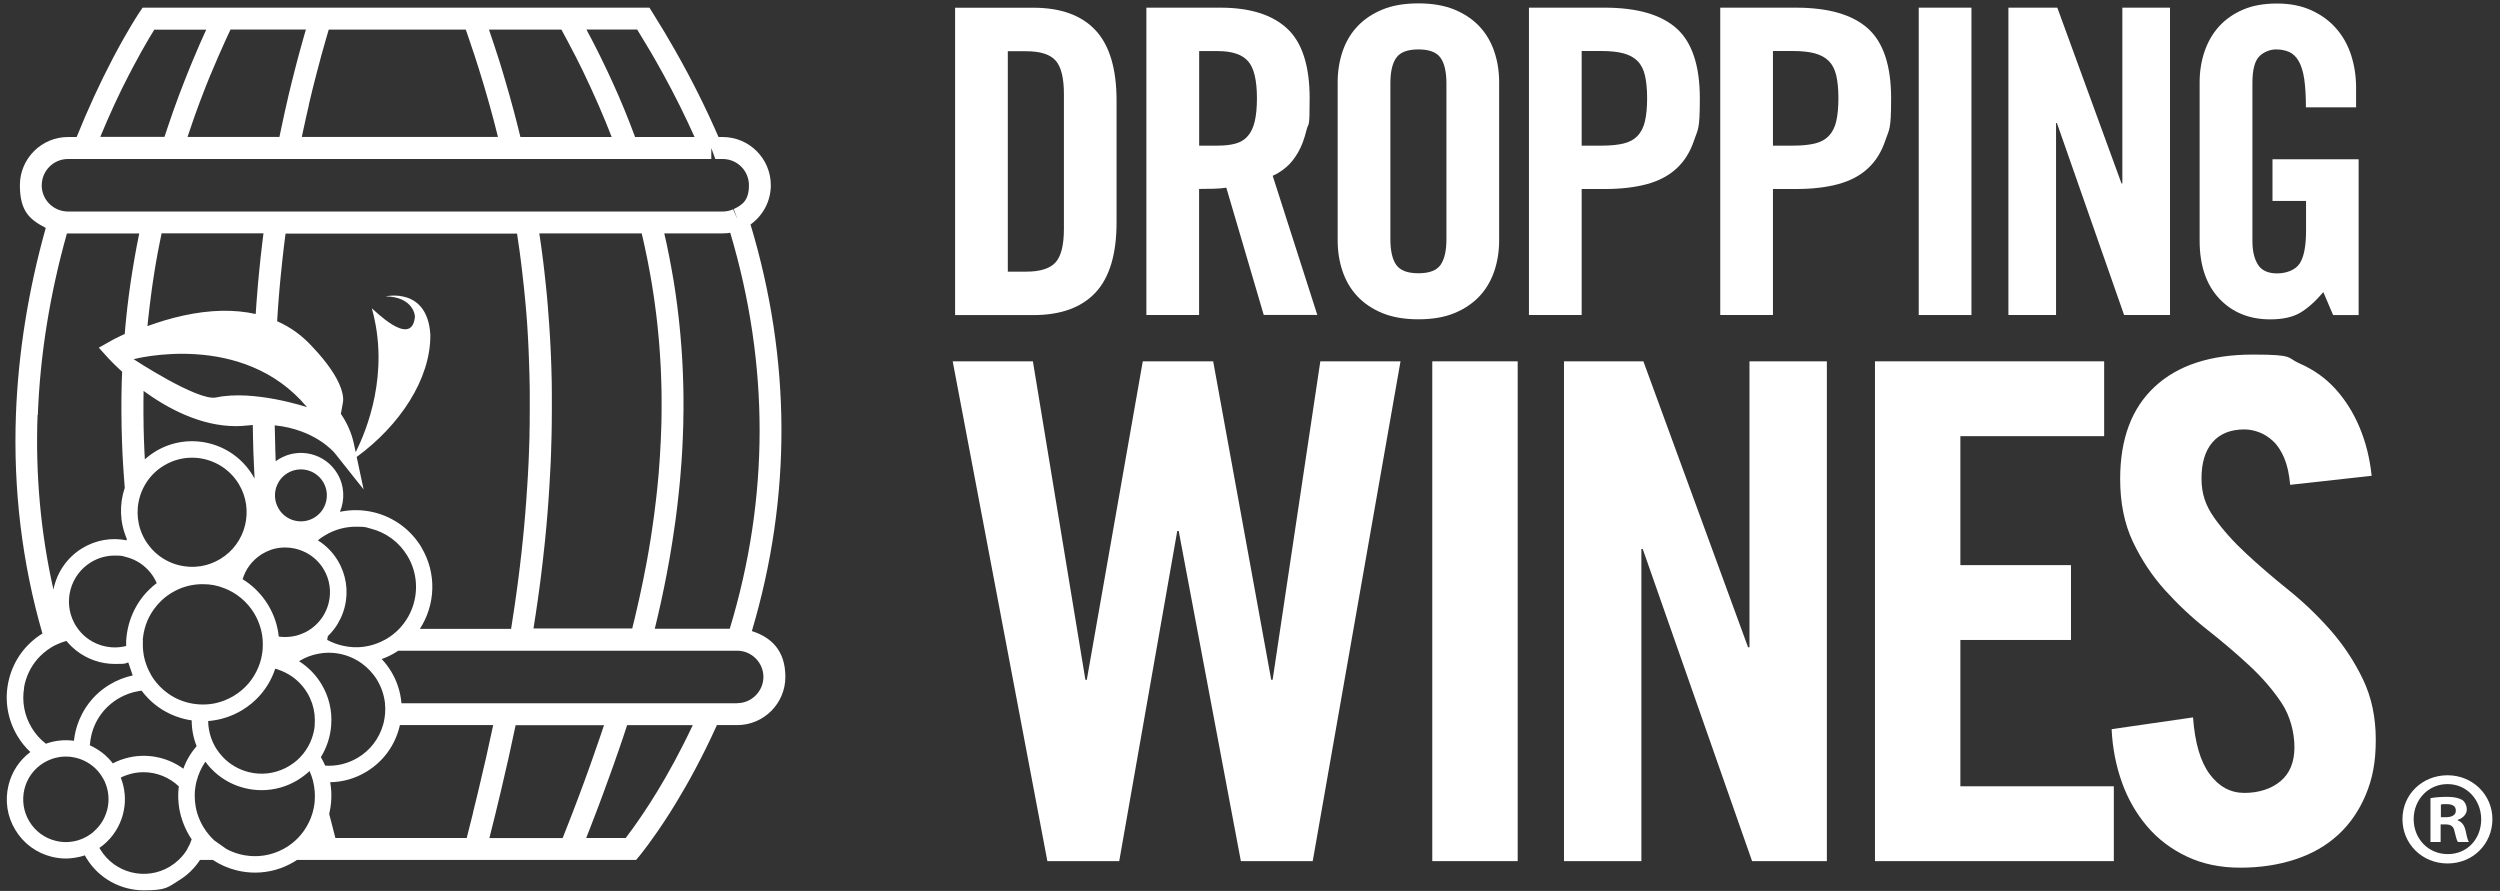
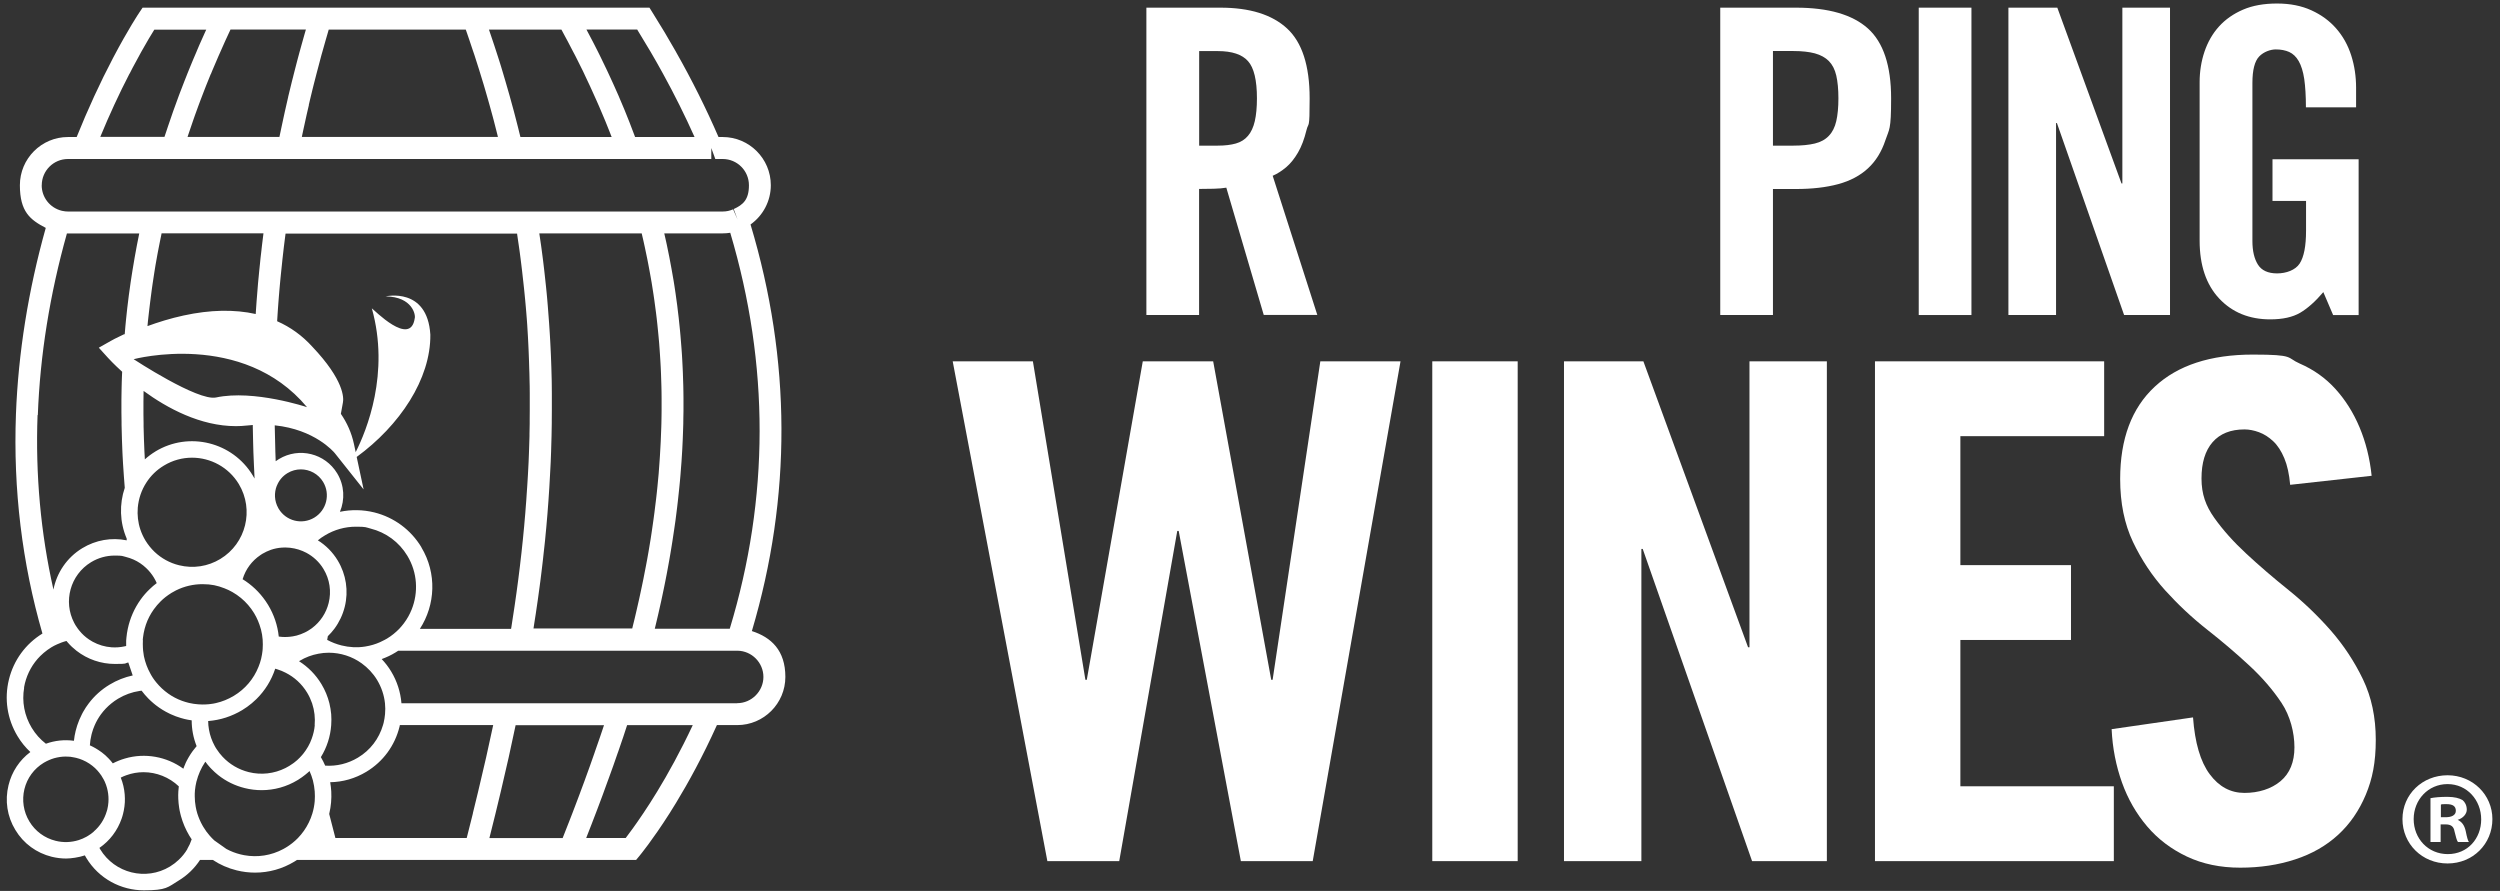
<svg xmlns="http://www.w3.org/2000/svg" width="275" height="98" viewBox="0 0 275 98" fill="none">
  <rect x="0" y="0" width="275" height="98" fill="#333333" stroke="none" />
-   <path d="M105.061 0.85H113.662C116.686 0.85 118.969 1.68 120.51 3.334C122.051 4.988 122.822 7.568 122.822 11.059V24.451C122.822 27.949 122.051 30.522 120.51 32.176C118.969 33.829 116.686 34.66 113.662 34.66H105.061V0.85ZM110.859 29.882H112.87C114.426 29.882 115.512 29.537 116.121 28.853C116.73 28.17 117.031 26.935 117.031 25.156V10.361C117.031 8.582 116.73 7.347 116.121 6.664C115.512 5.98 114.433 5.635 112.87 5.635H110.859V29.89V29.882Z" fill="white" />
  <path d="M131.9 34.653H126.102V0.843H134.242C137.485 0.843 139.929 1.607 141.581 3.136C143.232 4.665 144.061 7.222 144.061 10.816C144.061 14.411 143.944 13.36 143.709 14.33C143.474 15.3 143.166 16.116 142.777 16.785C142.388 17.454 141.948 17.997 141.471 18.402C140.986 18.806 140.495 19.122 139.995 19.335L144.905 34.645H139.012L134.895 20.643C134.52 20.71 134.058 20.746 133.515 20.761C132.972 20.776 132.429 20.783 131.9 20.783V34.645V34.653ZM131.9 16.02H133.955C134.733 16.02 135.394 15.94 135.944 15.785C136.487 15.631 136.935 15.351 137.28 14.94C137.625 14.536 137.874 13.999 138.029 13.323C138.183 12.654 138.263 11.816 138.263 10.816C138.263 8.817 137.933 7.45 137.28 6.723C136.627 5.988 135.519 5.62 133.963 5.62H131.908V16.013L131.9 16.02Z" fill="white" />
-   <path d="M147.144 9.038C147.144 7.854 147.32 6.73 147.68 5.664C148.039 4.606 148.582 3.68 149.316 2.901C150.05 2.121 150.968 1.504 152.076 1.048C153.184 0.593 154.498 0.372 156.024 0.372C157.551 0.372 158.872 0.6 159.973 1.048C161.081 1.504 161.998 2.121 162.732 2.901C163.466 3.68 164.009 4.606 164.369 5.664C164.729 6.723 164.905 7.847 164.905 9.038V26.457C164.905 27.641 164.729 28.765 164.369 29.831C164.009 30.889 163.466 31.816 162.732 32.595C161.998 33.374 161.081 33.991 159.973 34.447C158.865 34.903 157.551 35.123 156.024 35.123C154.498 35.123 153.177 34.895 152.076 34.447C150.968 33.991 150.05 33.381 149.316 32.595C148.582 31.816 148.039 30.897 147.68 29.831C147.32 28.773 147.144 27.648 147.144 26.457V9.038ZM152.942 26.318C152.942 27.597 153.162 28.545 153.595 29.147C154.028 29.758 154.843 30.059 156.024 30.059C157.206 30.059 158.021 29.758 158.454 29.147C158.887 28.537 159.107 27.597 159.107 26.318V9.177C159.107 7.899 158.887 6.95 158.454 6.348C158.013 5.738 157.206 5.436 156.024 5.436C154.843 5.436 154.028 5.738 153.595 6.348C153.155 6.958 152.942 7.899 152.942 9.177V26.318Z" fill="white" />
-   <path d="M168.185 34.653V0.843H176.508C180.09 0.843 182.732 1.607 184.434 3.136C186.13 4.665 186.981 7.222 186.981 10.816C186.981 14.411 186.768 14.168 186.35 15.432C185.932 16.697 185.293 17.726 184.434 18.519C183.576 19.313 182.49 19.894 181.161 20.254C179.833 20.614 178.284 20.791 176.508 20.791H173.983V34.653H168.185ZM173.983 16.02H176.229C177.161 16.02 177.954 15.94 178.592 15.785C179.231 15.631 179.745 15.351 180.134 14.94C180.523 14.536 180.794 13.999 180.948 13.323C181.102 12.654 181.183 11.816 181.183 10.816C181.183 9.817 181.102 8.986 180.948 8.31C180.794 7.641 180.523 7.112 180.134 6.715C179.745 6.326 179.231 6.046 178.592 5.87C177.954 5.701 177.169 5.613 176.229 5.613H173.983V16.006V16.02Z" fill="white" />
  <path d="M189.227 34.653V0.843H197.55C201.131 0.843 203.773 1.607 205.476 3.136C207.171 4.665 208.023 7.222 208.023 10.816C208.023 14.411 207.81 14.168 207.392 15.432C206.973 16.697 206.335 17.726 205.476 18.519C204.617 19.313 203.531 19.894 202.203 20.254C200.874 20.614 199.326 20.791 197.55 20.791H195.025V34.653H189.227ZM195.025 16.02H197.271C198.203 16.02 198.996 15.94 199.634 15.785C200.273 15.631 200.786 15.351 201.175 14.94C201.564 14.536 201.836 13.999 201.99 13.323C202.144 12.654 202.225 11.816 202.225 10.816C202.225 9.817 202.144 8.986 201.99 8.31C201.836 7.641 201.564 7.112 201.175 6.715C200.786 6.326 200.273 6.046 199.634 5.87C198.996 5.701 198.21 5.613 197.271 5.613H195.025V16.006V16.02Z" fill="white" />
  <path d="M211.061 34.653V0.843H216.859V34.653H211.061Z" fill="white" />
  <path d="M220.925 34.653V0.843H226.305L233.365 20.18H233.46V0.843H238.701V34.653H233.651L226.261 13.536H226.165V34.653H220.925Z" fill="white" />
  <path d="M249.959 17.52H259.449V34.66H256.645L255.566 32.132C254.693 33.161 253.842 33.918 253.02 34.403C252.19 34.888 251.097 35.13 249.724 35.13C247.42 35.13 245.548 34.366 244.11 32.837C242.679 31.308 241.959 29.184 241.959 26.472V9.053C241.959 7.869 242.135 6.745 242.495 5.679C242.855 4.62 243.383 3.694 244.088 2.915C244.792 2.136 245.673 1.519 246.73 1.063C247.787 0.607 249.034 0.387 250.473 0.387C251.911 0.387 253.166 0.637 254.26 1.137C255.353 1.636 256.263 2.305 256.997 3.151C257.731 3.996 258.274 4.973 258.634 6.098C258.994 7.222 259.17 8.406 259.17 9.655V11.809H253.651C253.651 10.559 253.585 9.523 253.467 8.692C253.342 7.869 253.137 7.208 252.858 6.723C252.579 6.237 252.227 5.907 251.809 5.716C251.39 5.532 250.898 5.436 250.333 5.436C249.768 5.436 249.005 5.694 248.513 6.208C248.014 6.723 247.765 7.7 247.765 9.133V26.509C247.765 27.604 247.97 28.471 248.374 29.111C248.777 29.75 249.482 30.074 250.48 30.074C251.478 30.074 252.491 29.713 252.961 28.993C253.431 28.273 253.665 27.075 253.665 25.384V22.106H249.974V17.52H249.959Z" fill="white" />
  <path d="M125.691 39.746H133.449L139.834 74.776H139.988L145.236 39.746H154.057L144.399 94.724H136.495L129.655 58.4H129.5L123.115 94.724H115.211L104.797 39.746H113.618L119.394 74.776H119.548L125.706 39.746H125.691Z" fill="white" />
  <path d="M157.551 94.724V39.746H166.945V94.724H157.551Z" fill="white" />
  <path d="M172.039 94.724V39.746H180.772L192.287 71.197H192.442V39.746H200.955V94.724H192.728L180.699 60.385H180.552V94.724H172.039Z" fill="white" />
  <path d="M206.247 94.724V39.746H231.457V47.978H215.641V62.164H227.809V70.396H215.641V86.492H232.521V94.724H206.247Z" fill="white" />
  <path d="M251.919 53.336C251.816 52.168 251.603 51.19 251.273 50.404C250.943 49.617 250.539 48.992 250.054 48.537C249.57 48.081 249.049 47.75 248.491 47.544C247.933 47.339 247.398 47.236 246.891 47.236C245.365 47.236 244.198 47.706 243.383 48.64C242.568 49.58 242.165 50.911 242.165 52.631C242.165 54.351 242.635 55.644 243.574 56.967C244.513 58.29 245.688 59.606 247.111 60.922C248.528 62.237 250.077 63.568 251.75 64.912C253.423 66.258 254.964 67.742 256.388 69.359C257.805 70.984 258.986 72.77 259.926 74.725C260.865 76.68 261.335 78.892 261.335 81.376C261.335 83.861 260.968 85.676 260.234 87.426C259.5 89.175 258.487 90.645 257.188 91.836C255.889 93.026 254.319 93.93 252.469 94.533C250.62 95.143 248.601 95.444 246.422 95.444C244.242 95.444 242.29 95.04 240.565 94.224C238.84 93.409 237.38 92.306 236.191 90.909C235.002 89.513 234.07 87.903 233.416 86.073C232.763 84.243 232.374 82.288 232.279 80.208L241.233 78.914C241.438 81.707 242.047 83.787 243.068 85.162C244.088 86.536 245.357 87.22 246.891 87.22C248.425 87.22 249.842 86.786 250.862 85.926C251.882 85.066 252.388 83.824 252.388 82.2C252.388 80.575 251.919 78.753 250.979 77.334C250.04 75.915 248.866 74.548 247.442 73.225C246.025 71.91 244.477 70.587 242.803 69.271C241.13 67.955 239.589 66.507 238.165 64.935C236.748 63.362 235.567 61.59 234.627 59.613C233.688 57.636 233.218 55.328 233.218 52.69C233.218 48.279 234.481 44.898 237.02 42.539C239.559 40.18 243.148 39.004 247.816 39.004C252.484 39.004 251.464 39.334 252.983 39.996C254.502 40.657 255.808 41.584 256.895 42.782C257.981 43.98 258.869 45.384 259.551 47.008C260.234 48.632 260.682 50.411 260.88 52.337L251.926 53.329L251.919 53.336Z" fill="white" />
-   <path d="M274.164 90.101C274.164 92.835 272.021 94.981 269.232 94.981C266.443 94.981 264.271 92.835 264.271 90.101C264.271 87.367 266.472 85.279 269.232 85.279C271.991 85.279 274.164 87.426 274.164 90.101ZM265.504 90.101C265.504 92.247 267.089 93.952 269.261 93.952C271.434 93.952 272.931 92.247 272.931 90.13C272.931 88.014 271.375 86.25 269.232 86.25C267.089 86.25 265.504 87.984 265.504 90.101ZM268.469 92.622H267.353V87.8C267.793 87.712 268.41 87.653 269.203 87.653C269.995 87.653 270.524 87.8 270.876 88.006C271.14 88.212 271.346 88.594 271.346 89.065C271.346 89.535 270.935 90.005 270.347 90.182V90.241C270.817 90.417 271.081 90.77 271.228 91.417C271.375 92.152 271.463 92.446 271.58 92.622H270.377C270.23 92.446 270.142 92.005 269.995 91.446C269.907 90.917 269.614 90.682 268.997 90.682H268.469V92.622ZM268.498 89.895H269.026C269.643 89.895 270.142 89.689 270.142 89.19C270.142 88.69 269.819 88.455 269.114 88.455C268.41 88.455 268.615 88.484 268.498 88.513V89.895Z" fill="white" />
+   <path d="M274.164 90.101C274.164 92.835 272.021 94.981 269.232 94.981C266.443 94.981 264.271 92.835 264.271 90.101C264.271 87.367 266.472 85.279 269.232 85.279C271.991 85.279 274.164 87.426 274.164 90.101ZM265.504 90.101C265.504 92.247 267.089 93.952 269.261 93.952C271.434 93.952 272.931 92.247 272.931 90.13C272.931 88.014 271.375 86.25 269.232 86.25C267.089 86.25 265.504 87.984 265.504 90.101ZM268.469 92.622H267.353V87.8C267.793 87.712 268.41 87.653 269.203 87.653C269.995 87.653 270.524 87.8 270.876 88.006C271.14 88.212 271.346 88.594 271.346 89.065C271.346 89.535 270.935 90.005 270.347 90.182C270.817 90.417 271.081 90.77 271.228 91.417C271.375 92.152 271.463 92.446 271.58 92.622H270.377C270.23 92.446 270.142 92.005 269.995 91.446C269.907 90.917 269.614 90.682 268.997 90.682H268.469V92.622ZM268.498 89.895H269.026C269.643 89.895 270.142 89.689 270.142 89.19C270.142 88.69 269.819 88.455 269.114 88.455C268.41 88.455 268.615 88.484 268.498 88.513V89.895Z" fill="white" />
  <path d="M82.706 69.418C87.094 54.645 87.043 39.614 82.559 24.693C83.939 23.708 84.79 22.113 84.79 20.372C84.79 17.446 82.412 15.072 79.498 15.072H79.036C77.678 11.941 76.115 8.803 74.353 5.701C74.353 5.701 74.353 5.701 74.353 5.694C73.539 4.253 72.687 2.827 71.792 1.409L71.44 0.843H15.684L15.324 1.379C15.273 1.453 14.106 3.202 12.454 6.34C11.001 9.104 9.651 12.044 8.433 15.072H7.478C4.557 15.072 2.187 17.454 2.187 20.372C2.187 23.29 3.31 24.172 5.034 25.068C3.112 31.926 2.011 38.813 1.754 45.56C1.446 53.836 2.429 61.95 4.668 69.69C2.811 70.829 1.504 72.623 0.983 74.74C0.455 76.878 0.792 79.091 1.93 80.98C2.326 81.641 2.803 82.222 3.339 82.722C2.143 83.618 1.299 84.89 0.939 86.367C0.521 88.058 0.785 89.807 1.688 91.292C2.583 92.784 4.007 93.828 5.695 94.246C6.216 94.371 6.745 94.438 7.266 94.438C7.787 94.438 8.667 94.32 9.335 94.092C9.387 94.18 9.438 94.276 9.489 94.364C10.877 96.665 13.32 97.936 15.831 97.936C18.34 97.936 18.451 97.591 19.64 96.87C20.601 96.29 21.401 95.511 22.003 94.592H23.405C24.197 95.114 25.078 95.503 26.025 95.738C26.7 95.907 27.382 95.988 28.058 95.988C29.577 95.988 31.067 95.577 32.395 94.768C32.49 94.709 32.579 94.651 32.667 94.592H69.972L70.332 94.158C70.434 94.033 71.777 92.409 73.649 89.469C73.876 89.109 74.119 88.727 74.361 88.322C75.733 86.066 77.311 83.192 78.86 79.76H81.098C84.019 79.76 86.39 77.378 86.39 74.46C86.39 71.542 84.834 70.102 82.706 69.418ZM80.269 69.161H72.027C72.027 69.146 72.027 69.139 72.034 69.124C72.064 69.007 72.093 68.882 72.122 68.764C72.218 68.382 72.306 67.999 72.394 67.617C72.438 67.434 72.475 67.25 72.519 67.066C72.592 66.75 72.665 66.434 72.731 66.118C72.775 65.912 72.82 65.706 72.864 65.493C72.922 65.199 72.988 64.913 73.047 64.619C73.091 64.398 73.135 64.185 73.179 63.964C73.238 63.685 73.289 63.406 73.341 63.134C73.385 62.906 73.421 62.685 73.465 62.465C73.517 62.193 73.568 61.928 73.612 61.657C73.656 61.429 73.693 61.201 73.73 60.973C73.774 60.708 73.818 60.444 73.862 60.179C73.898 59.951 73.935 59.723 73.972 59.488C74.016 59.231 74.052 58.974 74.089 58.709C74.126 58.481 74.155 58.246 74.192 58.018C74.229 57.761 74.265 57.504 74.302 57.254C74.331 57.026 74.361 56.791 74.39 56.563C74.419 56.306 74.456 56.056 74.486 55.798C74.515 55.571 74.544 55.343 74.566 55.108C74.596 54.858 74.625 54.6 74.647 54.351C74.669 54.123 74.698 53.895 74.72 53.667C74.742 53.417 74.772 53.16 74.794 52.91C74.816 52.682 74.838 52.462 74.853 52.234C74.874 51.977 74.889 51.719 74.911 51.469C74.926 51.249 74.948 51.028 74.963 50.815C74.985 50.551 74.999 50.279 75.014 50.014C75.029 49.808 75.043 49.602 75.051 49.397C75.073 49.036 75.087 48.676 75.102 48.324C75.117 48.059 75.124 47.802 75.131 47.537C75.139 47.228 75.153 46.92 75.161 46.611C75.161 46.405 75.161 46.199 75.168 45.986C75.168 45.729 75.175 45.464 75.183 45.207C75.183 44.987 75.183 44.773 75.183 44.553C75.183 44.303 75.183 44.061 75.183 43.811C75.183 43.59 75.183 43.37 75.175 43.149C75.175 42.907 75.175 42.664 75.161 42.422C75.161 42.201 75.146 41.98 75.139 41.76C75.131 41.517 75.124 41.282 75.117 41.04C75.109 40.819 75.095 40.599 75.087 40.378C75.073 40.143 75.065 39.901 75.051 39.665C75.036 39.445 75.021 39.224 75.014 39.011C74.999 38.776 74.985 38.533 74.963 38.298C74.948 38.078 74.933 37.864 74.911 37.644C74.889 37.409 74.874 37.166 74.853 36.931C74.831 36.718 74.816 36.505 74.794 36.292C74.772 36.049 74.742 35.806 74.72 35.571C74.698 35.358 74.676 35.152 74.654 34.939C74.625 34.697 74.596 34.454 74.566 34.212C74.544 34.006 74.515 33.8 74.493 33.594C74.463 33.344 74.427 33.094 74.39 32.852C74.361 32.653 74.339 32.455 74.309 32.257C74.273 31.999 74.229 31.742 74.192 31.477C74.163 31.294 74.133 31.102 74.104 30.919C74.06 30.64 74.008 30.36 73.957 30.081C73.928 29.912 73.898 29.75 73.869 29.581C73.803 29.228 73.737 28.875 73.671 28.523C73.656 28.434 73.634 28.339 73.62 28.251C73.531 27.81 73.443 27.361 73.348 26.92C73.326 26.81 73.297 26.7 73.275 26.582C73.209 26.281 73.142 25.972 73.069 25.671H79.506C79.784 25.671 80.056 25.649 80.328 25.605C84.65 40.136 84.636 54.777 80.276 69.153L80.269 69.161ZM60.703 43.796C60.703 43.62 60.703 43.45 60.703 43.282C60.703 42.995 60.703 42.701 60.695 42.414C60.695 42.23 60.695 42.047 60.688 41.863C60.688 41.584 60.673 41.312 60.666 41.032C60.666 40.841 60.658 40.657 60.651 40.466C60.644 40.194 60.636 39.93 60.622 39.658C60.622 39.467 60.607 39.276 60.6 39.085C60.592 38.82 60.578 38.555 60.563 38.291C60.556 38.1 60.541 37.901 60.534 37.71C60.519 37.446 60.504 37.188 60.49 36.924C60.475 36.733 60.468 36.541 60.453 36.343C60.438 36.086 60.416 35.821 60.402 35.564C60.387 35.373 60.372 35.174 60.358 34.983C60.336 34.726 60.321 34.469 60.299 34.204C60.284 34.013 60.27 33.822 60.255 33.631C60.233 33.374 60.211 33.109 60.189 32.852C60.174 32.661 60.152 32.477 60.137 32.286C60.115 32.021 60.086 31.757 60.057 31.492C60.035 31.308 60.02 31.125 59.998 30.948C59.969 30.676 59.939 30.404 59.91 30.132C59.888 29.956 59.873 29.787 59.851 29.61C59.814 29.317 59.778 29.03 59.748 28.743C59.726 28.589 59.712 28.434 59.69 28.288C59.646 27.927 59.594 27.575 59.55 27.222C59.536 27.134 59.528 27.053 59.514 26.965C59.455 26.531 59.389 26.097 59.323 25.671H70.588C70.603 25.737 70.618 25.803 70.632 25.869C70.684 26.082 70.728 26.288 70.779 26.501C70.831 26.722 70.882 26.95 70.926 27.17C70.97 27.383 71.014 27.597 71.058 27.802C71.102 28.023 71.153 28.251 71.198 28.471C71.242 28.684 71.278 28.898 71.322 29.111C71.366 29.331 71.41 29.552 71.447 29.779C71.484 29.993 71.528 30.213 71.564 30.426C71.601 30.647 71.638 30.867 71.682 31.095C71.719 31.316 71.755 31.529 71.785 31.749C71.821 31.97 71.851 32.19 71.888 32.411C71.917 32.631 71.954 32.852 71.983 33.065C72.012 33.285 72.042 33.506 72.071 33.727C72.1 33.947 72.13 34.167 72.159 34.388C72.188 34.608 72.21 34.829 72.24 35.05C72.269 35.27 72.291 35.498 72.313 35.718C72.335 35.939 72.357 36.159 72.379 36.38C72.401 36.608 72.423 36.828 72.445 37.056C72.467 37.276 72.482 37.497 72.504 37.71C72.526 37.938 72.541 38.166 72.555 38.394C72.57 38.614 72.585 38.827 72.599 39.048C72.614 39.276 72.629 39.511 72.643 39.739C72.658 39.959 72.665 40.172 72.68 40.393C72.695 40.628 72.702 40.863 72.71 41.091C72.717 41.304 72.724 41.525 72.731 41.738C72.739 41.973 72.746 42.216 72.754 42.451C72.754 42.664 72.761 42.877 72.768 43.09C72.768 43.333 72.775 43.575 72.775 43.818C72.775 44.024 72.775 44.237 72.775 44.443C72.775 44.693 72.775 44.943 72.775 45.193C72.775 45.391 72.775 45.582 72.768 45.781C72.768 46.045 72.768 46.31 72.754 46.567C72.754 46.729 72.746 46.89 72.739 47.052C72.71 48.081 72.658 49.117 72.592 50.154C72.577 50.337 72.57 50.514 72.555 50.698C72.533 50.962 72.511 51.234 72.497 51.499C72.482 51.697 72.467 51.903 72.453 52.102C72.431 52.359 72.409 52.623 72.379 52.881C72.357 53.094 72.343 53.3 72.32 53.513C72.299 53.77 72.269 54.02 72.24 54.277C72.218 54.498 72.196 54.711 72.166 54.931C72.137 55.181 72.108 55.438 72.071 55.696C72.042 55.916 72.02 56.137 71.99 56.364C71.961 56.614 71.924 56.872 71.888 57.122C71.858 57.349 71.829 57.57 71.792 57.798C71.755 58.048 71.719 58.305 71.682 58.555C71.645 58.783 71.616 59.011 71.579 59.238C71.543 59.488 71.499 59.745 71.454 59.995C71.418 60.231 71.381 60.459 71.337 60.694C71.293 60.944 71.249 61.193 71.205 61.443C71.161 61.678 71.117 61.914 71.073 62.149C71.029 62.399 70.977 62.649 70.926 62.899C70.882 63.141 70.831 63.376 70.787 63.619C70.735 63.869 70.684 64.119 70.632 64.369C70.581 64.611 70.53 64.854 70.478 65.096C70.427 65.346 70.368 65.596 70.317 65.846C70.266 66.096 70.207 66.338 70.148 66.588C70.089 66.838 70.038 67.081 69.979 67.331C69.921 67.581 69.862 67.831 69.803 68.08C69.744 68.33 69.686 68.573 69.62 68.823C69.598 68.926 69.568 69.028 69.546 69.131H58.684C58.684 69.102 58.691 69.065 58.699 69.036C58.721 68.874 58.75 68.72 58.772 68.558C58.824 68.213 58.882 67.867 58.934 67.522C58.963 67.338 58.985 67.154 59.014 66.971C59.059 66.654 59.11 66.331 59.154 66.015C59.183 65.817 59.205 65.626 59.235 65.427C59.279 65.126 59.315 64.817 59.359 64.516C59.389 64.317 59.411 64.111 59.44 63.913C59.477 63.619 59.514 63.318 59.55 63.024C59.572 62.818 59.602 62.619 59.624 62.414C59.66 62.12 59.69 61.833 59.726 61.546C59.748 61.34 59.77 61.135 59.792 60.929C59.822 60.642 59.858 60.355 59.888 60.069C59.91 59.863 59.932 59.665 59.954 59.459C59.983 59.172 60.013 58.886 60.035 58.599C60.057 58.393 60.071 58.195 60.093 57.996C60.123 57.709 60.145 57.423 60.167 57.136C60.181 56.938 60.203 56.739 60.218 56.541C60.24 56.254 60.262 55.96 60.284 55.674C60.299 55.483 60.313 55.284 60.328 55.093C60.35 54.799 60.372 54.505 60.387 54.204C60.402 54.02 60.409 53.836 60.424 53.652C60.446 53.344 60.46 53.042 60.475 52.734C60.482 52.565 60.497 52.395 60.504 52.219C60.519 51.888 60.541 51.565 60.556 51.234C60.556 51.087 60.57 50.94 60.578 50.793C60.592 50.411 60.607 50.021 60.622 49.639C60.622 49.551 60.622 49.463 60.629 49.375C60.658 48.426 60.688 47.478 60.695 46.538C60.695 46.427 60.695 46.31 60.695 46.199C60.695 45.847 60.703 45.494 60.703 45.141C60.703 44.987 60.703 44.832 60.703 44.678C60.703 44.369 60.703 44.061 60.703 43.752V43.796ZM70.097 3.261C70.596 4.069 71.088 4.885 71.564 5.694C72.034 6.495 72.489 7.303 72.93 8.104C74.199 10.412 75.359 12.742 76.401 15.072H69.862C69.862 15.057 69.855 15.05 69.847 15.035C69.686 14.602 69.517 14.161 69.348 13.727C69.311 13.639 69.275 13.551 69.245 13.455C69.077 13.021 68.9 12.588 68.724 12.154C68.702 12.095 68.673 12.037 68.651 11.978C68.482 11.574 68.313 11.169 68.137 10.765C68.108 10.692 68.078 10.625 68.049 10.552C67.866 10.126 67.675 9.692 67.477 9.266C67.433 9.177 67.396 9.082 67.352 8.994C67.22 8.7 67.08 8.398 66.941 8.104C66.875 7.965 66.816 7.825 66.75 7.693C66.735 7.656 66.721 7.627 66.699 7.59C66.501 7.171 66.302 6.759 66.097 6.34C66.06 6.26 66.016 6.179 65.979 6.098C65.913 5.958 65.84 5.826 65.774 5.686C65.627 5.4 65.488 5.106 65.334 4.819C65.29 4.731 65.246 4.65 65.201 4.562C64.981 4.128 64.754 3.694 64.519 3.268C64.519 3.268 64.519 3.253 64.512 3.246H70.104L70.097 3.261ZM61.759 3.261C61.891 3.503 62.024 3.753 62.156 4.003C62.251 4.179 62.346 4.356 62.442 4.532C62.647 4.922 62.853 5.311 63.051 5.701C63.095 5.782 63.132 5.855 63.176 5.936C63.212 6.01 63.257 6.083 63.293 6.157C63.572 6.701 63.844 7.244 64.108 7.788C64.159 7.899 64.211 8.001 64.262 8.112C64.284 8.163 64.306 8.207 64.328 8.259C64.512 8.648 64.702 9.038 64.879 9.427C64.974 9.626 65.062 9.824 65.15 10.023C65.311 10.376 65.473 10.728 65.627 11.081C65.715 11.287 65.811 11.493 65.899 11.698C66.053 12.059 66.207 12.419 66.354 12.772C66.434 12.963 66.515 13.154 66.596 13.345C66.765 13.764 66.933 14.183 67.102 14.609C67.154 14.734 67.205 14.859 67.249 14.991C67.256 15.021 67.271 15.05 67.286 15.072H57.246C57.202 14.896 57.158 14.719 57.114 14.543C57.062 14.345 57.018 14.146 56.967 13.948C56.871 13.558 56.769 13.168 56.666 12.779C56.622 12.61 56.578 12.441 56.534 12.272C56.387 11.721 56.233 11.162 56.079 10.611C56.064 10.567 56.057 10.523 56.042 10.478C55.895 9.971 55.748 9.457 55.602 8.95C55.55 8.766 55.492 8.589 55.44 8.406C55.411 8.303 55.382 8.207 55.352 8.104C55.272 7.825 55.183 7.553 55.103 7.274C55.037 7.068 54.978 6.87 54.912 6.664C54.809 6.34 54.706 6.01 54.596 5.686C54.582 5.649 54.574 5.613 54.56 5.576C54.493 5.378 54.435 5.186 54.369 4.988C54.237 4.584 54.097 4.172 53.958 3.768C53.906 3.621 53.862 3.481 53.811 3.334C53.804 3.305 53.789 3.275 53.782 3.253H61.759V3.261ZM33.966 11.552C34.01 11.353 34.061 11.155 34.105 10.956C34.193 10.574 34.289 10.184 34.384 9.802C34.428 9.633 34.465 9.471 34.509 9.302C34.612 8.906 34.714 8.501 34.817 8.104C35.001 7.406 35.184 6.715 35.367 6.024C35.397 5.914 35.426 5.804 35.463 5.694C35.478 5.635 35.5 5.576 35.514 5.51C35.617 5.135 35.727 4.76 35.83 4.393C35.889 4.194 35.947 3.988 36.006 3.79C36.057 3.614 36.109 3.437 36.16 3.253H51.235C51.301 3.444 51.367 3.636 51.433 3.827C51.506 4.025 51.572 4.231 51.639 4.429C51.771 4.812 51.895 5.186 52.02 5.569C52.035 5.613 52.05 5.649 52.064 5.694C52.108 5.819 52.145 5.943 52.189 6.061C52.365 6.605 52.541 7.149 52.71 7.693C52.732 7.759 52.747 7.825 52.769 7.891C52.791 7.965 52.813 8.031 52.835 8.104C52.96 8.509 53.084 8.92 53.209 9.324C53.261 9.508 53.319 9.692 53.371 9.876C53.481 10.243 53.584 10.603 53.686 10.971C53.745 11.177 53.804 11.383 53.862 11.596C53.958 11.941 54.053 12.294 54.149 12.639C54.207 12.845 54.259 13.058 54.317 13.264C54.413 13.632 54.508 13.999 54.596 14.359C54.64 14.543 54.692 14.727 54.736 14.911C54.75 14.962 54.765 15.013 54.772 15.065H33.202C33.217 15.006 33.232 14.94 33.239 14.881C33.276 14.697 33.32 14.514 33.356 14.33C33.437 13.962 33.518 13.588 33.599 13.22C33.643 13.021 33.687 12.816 33.731 12.617C33.812 12.257 33.892 11.897 33.98 11.544L33.966 11.552ZM23.199 8.148C23.199 8.134 23.214 8.119 23.214 8.104C23.265 7.987 23.309 7.862 23.36 7.744C23.588 7.2 23.816 6.656 24.058 6.113C24.109 5.988 24.168 5.863 24.227 5.738C24.227 5.723 24.241 5.701 24.249 5.686C24.425 5.282 24.601 4.885 24.784 4.481C24.872 4.29 24.96 4.099 25.049 3.908C25.151 3.687 25.254 3.467 25.357 3.246H33.65C33.635 3.29 33.628 3.327 33.613 3.371C33.569 3.518 33.525 3.672 33.481 3.827C33.364 4.224 33.254 4.628 33.144 5.025C33.092 5.223 33.034 5.414 32.982 5.613C32.982 5.635 32.968 5.664 32.96 5.686C32.865 6.024 32.777 6.362 32.689 6.701C32.637 6.899 32.586 7.097 32.535 7.296C32.468 7.56 32.395 7.832 32.329 8.097C32.3 8.215 32.27 8.332 32.241 8.45C32.197 8.619 32.153 8.795 32.109 8.964C31.969 9.516 31.837 10.067 31.705 10.625C31.705 10.655 31.691 10.677 31.691 10.706C31.566 11.236 31.448 11.765 31.331 12.287C31.287 12.47 31.25 12.647 31.213 12.83C31.133 13.205 31.052 13.58 30.971 13.955C30.927 14.161 30.883 14.374 30.839 14.58C30.802 14.741 30.773 14.903 30.736 15.065H20.63C20.645 15.028 20.66 14.984 20.667 14.947C20.718 14.8 20.762 14.653 20.814 14.514C20.946 14.109 21.085 13.705 21.225 13.308C21.291 13.11 21.364 12.919 21.43 12.72C21.555 12.36 21.687 12.007 21.819 11.647C21.893 11.441 21.973 11.236 22.047 11.037C22.179 10.677 22.318 10.317 22.458 9.964C22.531 9.773 22.605 9.582 22.685 9.383C22.847 8.972 23.016 8.56 23.184 8.148H23.199ZM14.252 8.112C14.363 7.899 14.473 7.678 14.583 7.465C14.928 6.811 15.251 6.223 15.544 5.694C16.168 4.576 16.667 3.753 16.975 3.261H22.685C22.685 3.268 22.685 3.275 22.678 3.283C22.641 3.356 22.612 3.43 22.575 3.503C22.362 3.981 22.15 4.451 21.937 4.929C21.856 5.113 21.775 5.297 21.702 5.48C21.672 5.554 21.643 5.62 21.614 5.694C21.482 5.995 21.357 6.296 21.225 6.605C21.144 6.803 21.056 7.009 20.975 7.208C20.851 7.509 20.733 7.81 20.608 8.112C20.579 8.178 20.55 8.251 20.528 8.318C20.454 8.509 20.373 8.7 20.3 8.891C20.131 9.324 19.962 9.758 19.801 10.184C19.757 10.309 19.706 10.434 19.662 10.552C19.456 11.103 19.258 11.654 19.06 12.206C19.008 12.353 18.957 12.507 18.906 12.654C18.766 13.058 18.627 13.47 18.487 13.874C18.421 14.073 18.355 14.271 18.289 14.47C18.223 14.668 18.157 14.866 18.091 15.057H11.031C12.021 12.654 13.1 10.317 14.252 8.09V8.112ZM4.594 20.379C4.594 18.784 5.886 17.49 7.478 17.49H78.243V16.285L78.684 17.49H79.498C81.091 17.49 82.383 18.784 82.383 20.379C82.383 21.974 81.729 22.525 80.709 22.995L81.128 24.135L80.643 23.025C80.276 23.187 79.895 23.267 79.498 23.267H7.471C7.28 23.267 7.082 23.245 6.877 23.201L6.774 23.179C5.49 22.856 4.587 21.709 4.587 20.379H4.594ZM46.354 60.194C45.187 58.268 43.345 56.908 41.166 56.364C39.91 56.056 38.626 56.041 37.393 56.298C37.951 54.968 37.892 53.395 37.092 52.072C35.764 49.867 32.894 49.161 30.692 50.492C30.568 50.565 30.443 50.654 30.325 50.734C30.325 50.859 30.333 50.984 30.34 51.109C30.34 50.984 30.333 50.859 30.325 50.734C30.318 50.514 30.311 50.301 30.303 50.08C30.303 49.955 30.296 49.838 30.289 49.713C30.259 48.779 30.237 47.846 30.223 46.92C30.223 46.876 30.223 46.831 30.223 46.787C30.223 46.714 30.223 46.64 30.223 46.567C30.223 46.236 30.215 45.905 30.215 45.575C30.215 45.905 30.215 46.236 30.223 46.567C30.223 46.64 30.223 46.714 30.223 46.787C34.619 47.243 36.696 49.691 36.821 49.838L39.998 53.836L39.235 50.264C43.969 46.802 47.389 41.694 47.338 36.813C47.015 31.536 42.42 32.602 42.42 32.602C45.4 32.646 45.738 34.682 45.62 35.013C45.158 38.232 41.085 34.013 40.901 33.918C42.905 41.054 40.322 47.368 39.125 49.735L38.934 48.838C38.67 47.611 38.171 46.508 37.496 45.523L37.723 44.266C37.819 43.759 37.848 41.819 34.347 38.129C33.246 36.916 31.955 35.983 30.487 35.336C30.487 35.329 30.487 35.314 30.487 35.307C30.502 35.072 30.516 34.836 30.531 34.601C30.546 34.381 30.56 34.167 30.575 33.947C30.59 33.712 30.612 33.477 30.626 33.249C30.641 33.028 30.663 32.815 30.678 32.595C30.7 32.359 30.714 32.124 30.736 31.896C30.759 31.676 30.773 31.463 30.795 31.242C30.817 31.007 30.839 30.772 30.861 30.544C30.883 30.323 30.905 30.11 30.927 29.89C30.949 29.655 30.971 29.427 31.001 29.192C31.023 28.978 31.045 28.758 31.067 28.545C31.096 28.309 31.118 28.074 31.147 27.839C31.169 27.626 31.199 27.413 31.221 27.192C31.25 26.957 31.279 26.722 31.309 26.487C31.338 26.274 31.36 26.06 31.39 25.855C31.39 25.803 31.404 25.744 31.412 25.693H56.879C56.886 25.752 56.893 25.811 56.901 25.869C56.93 26.053 56.952 26.237 56.981 26.421C57.018 26.671 57.055 26.92 57.092 27.178C57.121 27.369 57.143 27.56 57.172 27.751C57.209 27.994 57.238 28.243 57.268 28.486C57.29 28.684 57.319 28.875 57.341 29.074C57.37 29.317 57.4 29.559 57.429 29.802C57.451 30 57.473 30.198 57.495 30.397C57.525 30.64 57.547 30.882 57.576 31.117C57.598 31.316 57.62 31.521 57.642 31.72C57.664 31.962 57.693 32.198 57.715 32.44C57.737 32.646 57.752 32.844 57.774 33.05C57.796 33.293 57.818 33.528 57.84 33.771C57.855 33.976 57.877 34.182 57.892 34.388C57.914 34.63 57.928 34.866 57.95 35.108C57.965 35.314 57.98 35.52 57.994 35.726C58.009 35.968 58.024 36.203 58.038 36.446C58.053 36.652 58.068 36.858 58.075 37.063C58.09 37.306 58.104 37.548 58.112 37.791C58.119 37.997 58.134 38.203 58.141 38.408C58.156 38.651 58.163 38.901 58.17 39.143C58.178 39.349 58.185 39.555 58.193 39.761C58.2 40.011 58.207 40.253 58.215 40.503C58.215 40.709 58.229 40.915 58.236 41.113C58.236 41.363 58.251 41.62 58.251 41.87C58.251 42.069 58.258 42.275 58.266 42.473C58.266 42.73 58.266 42.995 58.273 43.252C58.273 43.45 58.273 43.649 58.273 43.84C58.273 44.112 58.273 44.377 58.273 44.649C58.273 44.84 58.273 45.023 58.273 45.215C58.273 45.508 58.273 45.803 58.266 46.096C58.266 46.266 58.266 46.427 58.266 46.596C58.266 46.971 58.251 47.353 58.244 47.728C58.244 47.816 58.244 47.897 58.244 47.986C58.229 48.449 58.222 48.912 58.2 49.382C58.2 49.529 58.185 49.676 58.185 49.816C58.17 50.139 58.163 50.462 58.148 50.779C58.141 50.962 58.134 51.153 58.119 51.337C58.104 51.616 58.09 51.903 58.075 52.182C58.06 52.388 58.053 52.594 58.038 52.8C58.024 53.064 58.009 53.336 57.987 53.601C57.972 53.814 57.958 54.027 57.943 54.233C57.928 54.498 57.906 54.755 57.892 55.019C57.877 55.24 57.855 55.453 57.84 55.674C57.818 55.931 57.803 56.188 57.782 56.453C57.767 56.673 57.745 56.901 57.723 57.122C57.701 57.379 57.679 57.636 57.657 57.893C57.635 58.121 57.613 58.342 57.591 58.569C57.569 58.827 57.539 59.084 57.517 59.341C57.495 59.569 57.473 59.797 57.444 60.025C57.414 60.282 57.392 60.539 57.363 60.797C57.341 61.024 57.312 61.26 57.282 61.487C57.253 61.745 57.224 62.002 57.194 62.259C57.165 62.494 57.136 62.73 57.106 62.965C57.077 63.222 57.04 63.472 57.011 63.729C56.981 63.964 56.952 64.207 56.916 64.442C56.879 64.699 56.849 64.949 56.813 65.207C56.783 65.449 56.747 65.684 56.71 65.927C56.673 66.184 56.637 66.441 56.6 66.699C56.563 66.941 56.526 67.184 56.49 67.419C56.453 67.676 56.409 67.933 56.372 68.191C56.336 68.433 56.299 68.676 56.262 68.918C56.248 69.007 56.233 69.095 56.218 69.176H46.185C47.895 66.544 48.072 63.06 46.347 60.201L46.354 60.194ZM13.886 71.057C13.819 71.072 13.761 71.087 13.695 71.101C13.225 71.204 12.748 71.234 12.278 71.204C11.544 71.153 10.832 70.94 10.187 70.587C10.069 70.521 9.952 70.454 9.842 70.374C9.82 70.359 9.805 70.344 9.783 70.337C9.394 70.072 9.042 69.756 8.741 69.381C8.682 69.315 8.631 69.242 8.572 69.168C8.477 69.043 8.396 68.911 8.308 68.779C8.256 68.691 8.205 68.602 8.161 68.514C6.928 66.169 7.728 63.229 10.018 61.84C10.818 61.355 11.713 61.113 12.616 61.113C13.519 61.113 13.431 61.164 13.834 61.26C14.135 61.333 14.421 61.436 14.693 61.554C15.199 61.781 15.662 62.09 16.065 62.472C16.403 62.788 16.697 63.149 16.939 63.553C17.056 63.744 17.151 63.942 17.24 64.141C16.968 64.347 16.711 64.56 16.476 64.795C16.102 65.148 15.764 65.537 15.471 65.949C14.774 66.919 14.297 68.022 14.054 69.176C13.988 69.492 13.937 69.815 13.908 70.131C13.9 70.212 13.893 70.3 13.886 70.381C13.886 70.418 13.886 70.454 13.878 70.484C13.871 70.675 13.871 70.866 13.878 71.064L13.886 71.057ZM33.767 44.788C33.767 44.788 27.933 42.833 23.764 43.722C21.761 44.149 14.7 39.511 14.7 39.511C14.7 39.511 26.692 36.306 33.767 44.781V44.788ZM16.212 35.976C16.212 35.946 16.212 35.917 16.22 35.887C16.234 35.711 16.256 35.527 16.271 35.351C16.293 35.108 16.322 34.866 16.352 34.623C16.374 34.41 16.396 34.204 16.425 33.991C16.454 33.748 16.484 33.506 16.513 33.263C16.542 33.05 16.564 32.844 16.594 32.631C16.623 32.389 16.66 32.146 16.689 31.904C16.718 31.698 16.748 31.485 16.777 31.279C16.814 31.036 16.851 30.794 16.887 30.551C16.917 30.346 16.953 30.14 16.983 29.927C17.019 29.684 17.064 29.441 17.1 29.199C17.137 28.993 17.174 28.787 17.21 28.581C17.254 28.339 17.298 28.089 17.342 27.846C17.379 27.641 17.416 27.442 17.46 27.236C17.504 26.986 17.555 26.744 17.607 26.494C17.643 26.296 17.687 26.09 17.731 25.891C17.746 25.818 17.761 25.744 17.775 25.663H28.982C28.968 25.788 28.953 25.906 28.938 26.016C28.894 26.354 28.858 26.692 28.814 27.023C28.791 27.2 28.777 27.376 28.755 27.56C28.726 27.832 28.689 28.111 28.659 28.383C28.637 28.581 28.615 28.773 28.601 28.971C28.571 29.228 28.549 29.485 28.52 29.743C28.498 29.949 28.483 30.154 28.461 30.36C28.439 30.61 28.417 30.86 28.388 31.11C28.366 31.323 28.351 31.529 28.337 31.742C28.314 31.985 28.293 32.234 28.278 32.477C28.263 32.69 28.241 32.903 28.226 33.116C28.204 33.359 28.19 33.602 28.175 33.844C28.16 34.057 28.146 34.278 28.131 34.491C28.131 34.506 28.131 34.528 28.131 34.542C25.797 34.02 23.133 34.065 20.197 34.704C18.737 35.02 17.386 35.446 16.22 35.873C16.22 35.902 16.22 35.931 16.212 35.961V35.976ZM16.102 53.05C16.102 53.057 16.102 53.064 16.102 53.079C16.579 52.337 17.225 51.697 18.032 51.212C19.001 50.624 20.065 50.345 21.122 50.345C23.155 50.345 25.137 51.381 26.267 53.241C27.977 56.078 27.067 59.775 24.234 61.487C22.861 62.318 21.254 62.56 19.698 62.178C18.671 61.928 17.753 61.414 17.005 60.708C16.623 60.341 16.285 59.922 15.999 59.459C15.764 59.069 15.581 58.665 15.441 58.253C15.177 57.467 15.089 56.644 15.155 55.843C15.243 54.865 15.559 53.91 16.102 53.079C16.102 53.072 16.102 53.064 16.102 53.05ZM17.1 49.661C16.674 49.919 16.293 50.205 15.933 50.529C15.926 50.382 15.918 50.242 15.911 50.095C15.911 49.97 15.896 49.845 15.889 49.72C15.845 48.787 15.816 47.861 15.794 46.934C15.794 46.817 15.794 46.699 15.794 46.589C15.794 46.243 15.786 45.898 15.779 45.56C15.779 45.398 15.779 45.229 15.779 45.068C15.779 44.773 15.779 44.48 15.779 44.185C15.779 44.002 15.779 43.818 15.786 43.627C15.786 43.421 15.786 43.215 15.794 43.002C18.392 44.898 22.04 46.876 25.951 46.876C26.348 46.876 26.751 46.854 27.148 46.809C27.368 46.787 27.588 46.765 27.808 46.751C27.808 46.817 27.808 46.883 27.808 46.949C27.808 47.412 27.823 47.875 27.837 48.346C27.837 48.463 27.837 48.581 27.845 48.698C27.852 49.051 27.867 49.397 27.874 49.749C27.874 49.926 27.889 50.102 27.896 50.279C27.904 50.573 27.918 50.867 27.933 51.161C27.94 51.352 27.948 51.55 27.962 51.749C27.977 52.028 27.984 52.3 27.999 52.579C27.999 52.601 27.999 52.623 27.999 52.645C28.006 52.822 28.021 53.005 28.028 53.182C28.021 53.005 28.006 52.822 27.999 52.638C27.94 52.528 27.874 52.417 27.808 52.307C25.584 48.618 20.777 47.427 17.093 49.661H17.1ZM15.816 42.216C15.816 41.98 15.831 41.745 15.838 41.51C15.831 41.745 15.823 41.98 15.816 42.216ZM15.706 70.425C15.706 70.403 15.706 70.388 15.706 70.374C15.706 70.3 15.72 70.219 15.728 70.146C15.764 69.815 15.831 69.484 15.911 69.168C15.955 69.014 15.999 68.859 16.051 68.705C16.256 68.11 16.55 67.544 16.924 67.022C17.144 66.713 17.394 66.427 17.665 66.155C17.746 66.074 17.834 65.993 17.922 65.912C18.113 65.743 18.311 65.589 18.524 65.442C18.634 65.361 18.752 65.287 18.869 65.214C19.03 65.118 19.199 65.03 19.361 64.942C20.293 64.479 21.291 64.258 22.274 64.258C23.258 64.258 23.911 64.413 24.674 64.707C24.983 64.824 25.276 64.964 25.562 65.126C25.893 65.317 26.208 65.53 26.509 65.78C27.067 66.243 27.559 66.802 27.955 67.456C28.278 67.992 28.52 68.566 28.681 69.161C28.689 69.19 28.703 69.227 28.711 69.256C28.806 69.624 28.865 69.991 28.894 70.366C28.894 70.374 28.894 70.388 28.894 70.396C28.916 70.726 28.916 71.05 28.894 71.381C28.894 71.432 28.894 71.484 28.88 71.528C28.88 71.542 28.88 71.557 28.88 71.564C28.85 71.851 28.799 72.138 28.733 72.424C28.733 72.439 28.733 72.446 28.726 72.461C28.652 72.762 28.557 73.056 28.439 73.343C27.911 74.673 26.971 75.791 25.724 76.54C25.1 76.915 24.432 77.187 23.742 77.341C23.559 77.385 23.375 77.415 23.192 77.437C23.111 77.444 23.03 77.459 22.95 77.466C22.715 77.488 22.473 77.496 22.23 77.496C22.084 77.496 21.944 77.488 21.797 77.474C21.636 77.459 21.482 77.444 21.32 77.422C21.173 77.4 21.034 77.371 20.887 77.341C20.836 77.327 20.777 77.319 20.726 77.305C20.484 77.246 20.249 77.172 20.021 77.091C19.478 76.893 18.972 76.628 18.509 76.298C18.018 75.952 17.57 75.533 17.181 75.055C17.115 74.975 17.056 74.901 16.997 74.82C16.873 74.651 16.755 74.482 16.652 74.299C16.616 74.232 16.579 74.166 16.542 74.1C16.205 73.497 15.977 72.865 15.838 72.218C15.831 72.174 15.823 72.138 15.816 72.094C15.786 71.917 15.757 71.741 15.742 71.564C15.735 71.461 15.72 71.359 15.72 71.248C15.706 70.969 15.706 70.69 15.72 70.41L15.706 70.425ZM26.692 63.7C27.023 62.612 27.705 61.693 28.645 61.061C28.711 61.017 28.777 60.966 28.843 60.929C29.151 60.745 29.474 60.598 29.797 60.48C30.186 60.348 30.582 60.267 30.986 60.238C31.118 60.231 31.25 60.223 31.375 60.223C31.5 60.223 31.727 60.238 31.896 60.253C32.219 60.289 32.535 60.355 32.843 60.451C33.136 60.539 33.423 60.664 33.694 60.804C34.45 61.208 35.118 61.811 35.588 62.597C36.27 63.722 36.468 65.045 36.153 66.324C35.874 67.448 35.228 68.411 34.318 69.095C34.281 69.124 34.237 69.146 34.201 69.176C34.112 69.242 34.017 69.308 33.922 69.359C33.797 69.44 33.665 69.506 33.533 69.572C33.239 69.712 32.938 69.83 32.63 69.911C32.49 69.947 32.351 69.977 32.212 69.999C31.815 70.065 31.404 70.087 31.001 70.058C30.891 70.05 30.78 70.035 30.663 70.021C30.538 68.801 30.142 67.617 29.489 66.537C29.401 66.397 29.313 66.258 29.217 66.118C28.527 65.118 27.661 64.31 26.678 63.707L26.692 63.7ZM30.458 53.425C30.458 53.3 30.443 53.167 30.436 53.042C30.436 53.167 30.45 53.3 30.458 53.425C30.678 52.866 31.074 52.373 31.625 52.043C32.087 51.763 32.593 51.631 33.092 51.631C34.061 51.631 35.008 52.124 35.544 53.013C36.358 54.365 35.925 56.122 34.575 56.938C33.224 57.754 31.47 57.32 30.656 55.968C30.641 55.946 30.626 55.916 30.612 55.887C30.171 55.108 30.142 54.204 30.45 53.425H30.458ZM30.369 51.587C30.369 51.69 30.377 51.793 30.384 51.903C30.384 51.8 30.377 51.697 30.369 51.587ZM36.057 69.984C36.322 69.727 36.564 69.455 36.784 69.161C37.312 68.448 37.701 67.632 37.922 66.75C38.355 65.001 38.076 63.193 37.151 61.657C36.586 60.723 35.83 59.973 34.964 59.437C35.206 59.238 35.463 59.055 35.742 58.893C36.784 58.261 37.958 57.937 39.147 57.937C40.336 57.937 40.211 58.004 40.74 58.136C42.457 58.562 43.903 59.628 44.813 61.142C45.929 62.994 46.031 65.177 45.283 67.044C45.07 67.581 44.784 68.088 44.431 68.558C44.27 68.771 44.094 68.984 43.903 69.183C43.514 69.58 43.074 69.94 42.575 70.241C42.486 70.293 42.398 70.344 42.31 70.388C42.142 70.477 41.973 70.557 41.804 70.638C41.298 70.866 40.762 71.02 40.226 71.109C40.197 71.109 40.175 71.116 40.145 71.123C39.301 71.256 38.428 71.212 37.569 70.998C37.011 70.859 36.483 70.653 35.991 70.388L36.057 70.006V69.984ZM4.161 45.656C4.403 39.085 5.482 32.367 7.361 25.678C7.398 25.678 7.434 25.678 7.478 25.678H15.317C15.229 26.119 15.141 26.568 15.053 27.009C15.038 27.089 15.023 27.17 15.008 27.251C14.935 27.626 14.869 28.001 14.803 28.376C14.774 28.537 14.752 28.699 14.722 28.861C14.671 29.155 14.62 29.449 14.575 29.735C14.546 29.919 14.517 30.103 14.487 30.294C14.443 30.566 14.407 30.838 14.363 31.102C14.333 31.301 14.311 31.492 14.282 31.691C14.245 31.955 14.209 32.212 14.172 32.477C14.143 32.675 14.12 32.874 14.098 33.08C14.069 33.337 14.032 33.594 14.003 33.851C13.981 34.057 13.959 34.256 13.937 34.462C13.908 34.719 13.878 34.969 13.856 35.226C13.834 35.432 13.812 35.638 13.797 35.843C13.775 36.1 13.754 36.35 13.732 36.608C13.724 36.718 13.717 36.828 13.702 36.931V36.74C12.792 37.159 12.242 37.468 12.183 37.504L10.869 38.247L11.882 39.364C11.963 39.452 12.521 40.062 13.438 40.893C13.438 40.922 13.438 40.944 13.438 40.893C13.438 40.79 13.438 40.996 13.438 40.893C13.438 40.988 13.431 41.091 13.423 41.187C13.416 41.451 13.409 41.723 13.394 41.988C13.394 42.186 13.379 42.377 13.379 42.576C13.379 42.855 13.372 43.135 13.364 43.406C13.364 43.59 13.364 43.781 13.357 43.965C13.357 44.266 13.357 44.568 13.357 44.869C13.357 45.031 13.357 45.2 13.357 45.361C13.357 45.729 13.357 46.096 13.372 46.457C13.372 46.56 13.372 46.655 13.372 46.758C13.379 47.228 13.394 47.699 13.409 48.169C13.409 48.25 13.409 48.331 13.416 48.419C13.431 48.801 13.445 49.191 13.46 49.58C13.467 49.742 13.475 49.897 13.482 50.058C13.497 50.367 13.511 50.683 13.533 50.992C13.548 51.175 13.555 51.359 13.57 51.543C13.592 51.83 13.607 52.116 13.629 52.41C13.643 52.609 13.658 52.8 13.673 52.998C13.687 53.219 13.709 53.432 13.724 53.652C13.724 53.711 13.732 53.777 13.739 53.836C13.739 53.777 13.724 53.718 13.724 53.66C13.122 55.446 13.159 57.43 13.937 59.246V59.437C12.256 59.099 10.539 59.4 9.056 60.297C7.339 61.34 6.238 63.024 5.878 64.854C4.477 58.636 3.89 52.204 4.132 45.663L4.161 45.656ZM2.642 75.629C2.671 75.475 2.701 75.328 2.737 75.173C3.024 74.019 3.603 72.99 4.425 72.167C4.668 71.924 4.932 71.704 5.211 71.498C5.357 71.395 5.504 71.292 5.651 71.204C5.856 71.079 6.069 70.969 6.289 70.873C6.444 70.8 6.598 70.741 6.752 70.682C6.935 70.616 7.126 70.55 7.31 70.506C7.354 70.557 7.398 70.616 7.449 70.668C7.743 71.013 8.073 71.314 8.418 71.586C9.629 72.527 11.119 73.034 12.638 73.034C14.157 73.034 13.621 72.975 14.113 72.873L14.598 74.299C13.709 74.49 12.851 74.828 12.051 75.313C11.148 75.857 10.377 76.555 9.761 77.371C9.541 77.657 9.343 77.959 9.166 78.275C9.144 78.312 9.122 78.356 9.1 78.392C9.064 78.451 9.034 78.51 9.005 78.576C8.807 78.958 8.638 79.363 8.499 79.782C8.484 79.833 8.469 79.877 8.455 79.929C8.403 80.083 8.359 80.237 8.322 80.399C8.234 80.759 8.168 81.127 8.132 81.487C7.089 81.34 6.033 81.457 5.049 81.81C4.44 81.34 3.904 80.752 3.486 80.054C2.679 78.716 2.392 77.165 2.657 75.644L2.642 75.629ZM10.311 91.483C10.113 91.652 9.9 91.814 9.673 91.946C9.614 91.983 9.555 92.012 9.497 92.049C9.225 92.196 8.946 92.321 8.66 92.409C7.845 92.666 6.972 92.703 6.121 92.49C4.902 92.188 3.875 91.431 3.229 90.358C2.583 89.285 2.392 88.021 2.686 86.801C2.987 85.581 3.743 84.552 4.814 83.905C4.836 83.89 4.858 83.883 4.88 83.868C5.225 83.67 5.585 83.515 5.952 83.405C6.37 83.288 6.796 83.221 7.229 83.221C7.662 83.221 7.816 83.251 8.117 83.31C8.198 83.324 8.286 83.346 8.366 83.361C8.616 83.42 8.851 83.501 9.078 83.596C9.343 83.707 9.599 83.846 9.834 84.001C9.944 84.074 10.055 84.155 10.157 84.236C10.363 84.397 10.554 84.574 10.722 84.765C10.788 84.838 10.854 84.912 10.913 84.993C10.994 85.096 11.075 85.199 11.148 85.309C11.243 85.456 11.332 85.603 11.412 85.757C11.449 85.831 11.486 85.904 11.522 85.978C11.625 86.206 11.706 86.433 11.772 86.676C11.801 86.779 11.823 86.882 11.845 86.992C11.926 87.396 11.955 87.823 11.926 88.249C11.904 88.513 11.867 88.785 11.801 89.05C11.787 89.109 11.765 89.168 11.75 89.219C11.493 90.108 10.994 90.888 10.304 91.475L10.311 91.483ZM20.616 93.386C20.351 93.835 20.029 94.239 19.647 94.592C19.361 94.864 19.045 95.106 18.693 95.32C16.058 96.915 12.616 96.062 11.023 93.423C10.994 93.372 10.965 93.32 10.935 93.269C12.08 92.482 12.924 91.358 13.379 90.05C13.445 89.859 13.504 89.667 13.548 89.476C13.548 89.462 13.548 89.447 13.555 89.432C13.577 89.351 13.592 89.263 13.614 89.182C13.673 88.866 13.717 88.558 13.732 88.249C13.746 87.955 13.739 87.668 13.717 87.382C13.665 86.742 13.519 86.125 13.284 85.537C13.482 85.434 13.68 85.353 13.886 85.279C14.509 85.052 15.148 84.941 15.786 84.941C17.21 84.941 18.612 85.493 19.669 86.499C19.647 86.683 19.625 86.867 19.617 87.051C19.603 87.323 19.596 87.587 19.61 87.859C19.625 88.19 19.654 88.521 19.706 88.844C19.735 89.05 19.779 89.263 19.83 89.469C19.852 89.564 19.874 89.66 19.904 89.763C20.109 90.513 20.418 91.233 20.821 91.916C20.872 92.005 20.931 92.093 20.99 92.181C21.019 92.233 21.056 92.277 21.085 92.328C20.961 92.703 20.799 93.056 20.601 93.386H20.616ZM20.403 83.986C20.315 84.17 20.241 84.361 20.168 84.559C18.333 83.221 15.948 82.788 13.746 83.435C13.497 83.508 13.254 83.589 13.012 83.692C12.807 83.773 12.609 83.868 12.41 83.971C12.264 83.78 12.11 83.596 11.941 83.427C11.713 83.185 11.464 82.957 11.192 82.758C11.17 82.744 11.148 82.722 11.119 82.707C10.737 82.428 10.326 82.185 9.886 81.987C9.908 81.597 9.966 81.207 10.062 80.825C10.076 80.766 10.091 80.715 10.106 80.656C10.187 80.355 10.289 80.061 10.414 79.782C10.598 79.355 10.832 78.951 11.104 78.576C11.434 78.128 11.816 77.724 12.256 77.371C12.484 77.187 12.719 77.018 12.976 76.864C13.717 76.415 14.524 76.129 15.353 76.004C15.427 75.996 15.5 75.982 15.574 75.974C15.801 76.276 16.043 76.555 16.3 76.82C16.491 77.011 16.682 77.194 16.887 77.363C16.975 77.437 17.064 77.51 17.151 77.577C17.607 77.929 18.091 78.231 18.612 78.481C18.671 78.51 18.737 78.54 18.796 78.569C19.148 78.731 19.515 78.87 19.896 78.98L20.036 79.017C20.117 79.039 20.19 79.061 20.271 79.083C20.542 79.15 20.814 79.201 21.085 79.238C21.085 80.193 21.262 81.156 21.628 82.075C21.474 82.251 21.335 82.435 21.195 82.619C20.887 83.045 20.616 83.508 20.388 83.993L20.403 83.986ZM34.619 88.124C34.582 88.58 34.494 89.035 34.362 89.476C34.259 89.822 34.127 90.16 33.966 90.483C33.665 91.101 33.261 91.681 32.769 92.188C32.388 92.578 31.947 92.931 31.456 93.225C31.36 93.284 31.258 93.342 31.162 93.394C29.834 94.107 28.329 94.342 26.854 94.07C26.722 94.048 26.59 94.019 26.45 93.982C25.907 93.85 25.386 93.644 24.902 93.386L23.573 92.446C23.478 92.358 23.39 92.269 23.302 92.181C23.221 92.1 23.14 92.012 23.067 91.924C22.81 91.63 22.575 91.314 22.377 90.976C22.348 90.924 22.318 90.873 22.289 90.829C22.04 90.395 21.849 89.939 21.702 89.476C21.628 89.234 21.57 88.984 21.526 88.734C21.46 88.366 21.423 87.992 21.423 87.609C21.423 87.506 21.423 87.396 21.423 87.293C21.423 87.213 21.43 87.139 21.438 87.058C21.438 87.014 21.438 86.977 21.445 86.933C21.474 86.617 21.533 86.294 21.607 85.978C21.607 85.978 21.607 85.97 21.614 85.963C21.709 85.588 21.834 85.221 21.988 84.875C22.142 84.515 22.333 84.177 22.546 83.853C22.561 83.832 22.575 83.809 22.59 83.787C22.751 84.008 22.92 84.221 23.104 84.419C23.155 84.478 23.214 84.537 23.273 84.596C23.5 84.831 23.742 85.052 23.999 85.257C24.85 85.933 25.841 86.426 26.927 86.691C27.544 86.845 28.16 86.918 28.784 86.918C30.164 86.918 31.529 86.544 32.74 85.809C32.762 85.794 32.791 85.779 32.813 85.764C32.953 85.676 33.085 85.588 33.217 85.493C33.445 85.331 33.665 85.154 33.87 84.978C33.929 84.927 33.988 84.875 34.039 84.824C34.039 84.824 34.046 84.824 34.054 84.824C34.208 85.162 34.325 85.507 34.421 85.853C34.523 86.25 34.59 86.654 34.619 87.058C34.648 87.411 34.641 87.771 34.619 88.124ZM34.626 79.767C34.582 80.274 34.465 80.774 34.289 81.252C34.23 81.406 34.171 81.56 34.105 81.707C33.973 81.994 33.819 82.266 33.635 82.531C33.562 82.641 33.481 82.744 33.401 82.854C33.291 82.994 33.18 83.126 33.056 83.251C33.026 83.288 32.99 83.324 32.96 83.354C32.784 83.537 32.593 83.707 32.388 83.861C32.344 83.898 32.292 83.934 32.241 83.971C32.102 84.074 31.962 84.169 31.808 84.258C31.676 84.339 31.536 84.412 31.397 84.486C30.149 85.11 28.733 85.272 27.368 84.934C26.245 84.655 25.254 84.067 24.483 83.243C24.249 82.993 24.036 82.722 23.845 82.428C23.808 82.376 23.779 82.325 23.742 82.273C23.698 82.2 23.654 82.126 23.617 82.053C23.537 81.913 23.471 81.766 23.405 81.626C23.273 81.332 23.17 81.031 23.089 80.73C23.008 80.414 22.95 80.09 22.92 79.774C22.905 79.62 22.898 79.466 22.898 79.311H22.957C23.273 79.282 23.581 79.238 23.889 79.179C24.535 79.054 25.166 78.848 25.775 78.569C26.069 78.436 26.362 78.282 26.641 78.113C27.015 77.885 27.368 77.635 27.691 77.363C27.867 77.216 28.036 77.062 28.204 76.9C29.144 75.974 29.856 74.835 30.274 73.556C30.362 73.578 30.45 73.608 30.538 73.637C30.839 73.733 31.133 73.85 31.412 73.997C32.366 74.475 33.195 75.217 33.79 76.202C34.017 76.577 34.193 76.974 34.333 77.371C34.465 77.768 34.553 78.172 34.597 78.576C34.641 78.98 34.648 79.385 34.612 79.782L34.626 79.767ZM35.294 83.288C35.955 82.222 36.344 81.009 36.432 79.767C36.461 79.37 36.461 78.966 36.432 78.561C36.395 78.157 36.329 77.753 36.233 77.356C36.05 76.628 35.764 75.923 35.36 75.254C34.722 74.196 33.87 73.35 32.894 72.733C32.916 72.718 32.938 72.704 32.953 72.696C33.606 72.299 34.311 72.042 35.023 71.91C35.397 71.836 35.779 71.799 36.153 71.799C37.452 71.799 38.729 72.204 39.786 72.968C40.446 73.446 41.033 74.056 41.481 74.798C41.958 75.592 42.252 76.459 42.347 77.356C42.391 77.753 42.391 78.157 42.354 78.561C42.325 78.877 42.274 79.194 42.2 79.51C42.178 79.598 42.156 79.686 42.127 79.767C41.687 81.266 40.725 82.531 39.375 83.339C38.274 84.001 37.026 84.302 35.771 84.221C35.632 83.905 35.478 83.589 35.294 83.28V83.288ZM52.02 89.469C51.8 90.358 51.572 91.262 51.338 92.181H36.894C36.659 91.299 36.439 90.417 36.212 89.535C36.212 89.513 36.219 89.491 36.226 89.469C36.41 88.682 36.483 87.867 36.439 87.058C36.417 86.72 36.38 86.382 36.322 86.044C37.716 86.022 39.081 85.632 40.307 84.89C42.142 83.78 43.433 82.023 43.947 79.936C43.962 79.877 43.969 79.818 43.984 79.76H54.251C53.76 82.104 53.209 84.522 52.6 87.051C52.409 87.845 52.211 88.646 52.013 89.462L52.02 89.469ZM64.299 85.897C64.159 86.279 64.013 86.668 63.866 87.058C63.844 87.117 63.822 87.176 63.8 87.242C63.77 87.323 63.741 87.404 63.712 87.477C63.55 87.911 63.381 88.344 63.22 88.778C63.198 88.837 63.176 88.896 63.154 88.947C63.088 89.116 63.022 89.293 62.956 89.469C62.846 89.763 62.728 90.057 62.611 90.358C62.567 90.461 62.53 90.571 62.486 90.674C62.302 91.145 62.119 91.615 61.928 92.093C61.913 92.122 61.906 92.152 61.891 92.188H53.833C54.068 91.27 54.288 90.366 54.508 89.476C54.706 88.66 54.904 87.852 55.088 87.065C55.69 84.537 56.233 82.119 56.717 79.774H66.442C66.442 79.796 66.427 79.811 66.42 79.833C66.28 80.252 66.141 80.671 65.994 81.097C65.965 81.185 65.935 81.281 65.899 81.369C65.752 81.796 65.605 82.222 65.451 82.655C65.429 82.722 65.407 82.788 65.385 82.854C65.238 83.266 65.091 83.684 64.945 84.103C64.923 84.162 64.908 84.214 64.886 84.272C64.724 84.713 64.563 85.162 64.401 85.61C64.365 85.706 64.328 85.801 64.299 85.897ZM72.299 87.058C71.741 87.969 71.227 88.778 70.757 89.469C69.891 90.763 69.209 91.681 68.827 92.181H64.482C64.497 92.144 64.512 92.1 64.526 92.063C64.717 91.586 64.9 91.108 65.084 90.638C65.121 90.542 65.157 90.454 65.187 90.366C65.304 90.064 65.414 89.77 65.532 89.469C65.598 89.293 65.671 89.109 65.737 88.932C65.737 88.925 65.737 88.918 65.745 88.91C65.928 88.433 66.104 87.955 66.28 87.484C66.31 87.396 66.346 87.308 66.376 87.22C66.398 87.168 66.412 87.11 66.434 87.058C66.581 86.661 66.728 86.264 66.867 85.867C66.897 85.779 66.926 85.698 66.963 85.61C67.132 85.147 67.293 84.684 67.462 84.228C67.623 83.765 67.785 83.31 67.939 82.854C67.968 82.78 67.99 82.707 68.02 82.633C68.174 82.192 68.321 81.759 68.467 81.325C68.489 81.252 68.511 81.185 68.541 81.112C68.695 80.664 68.842 80.215 68.981 79.767H76.203C74.853 82.641 73.495 85.096 72.299 87.058ZM81.098 77.356H44.16C44.057 76.136 43.683 74.945 43.03 73.865C42.729 73.365 42.377 72.909 41.987 72.498C42.509 72.307 43.022 72.071 43.507 71.77C43.609 71.711 43.712 71.645 43.808 71.579H81.061C81.084 71.579 81.106 71.579 81.128 71.579H81.135C82.698 71.601 83.975 72.895 83.975 74.46C83.975 76.026 82.683 77.349 81.091 77.349L81.098 77.356Z" fill="white" />
</svg>